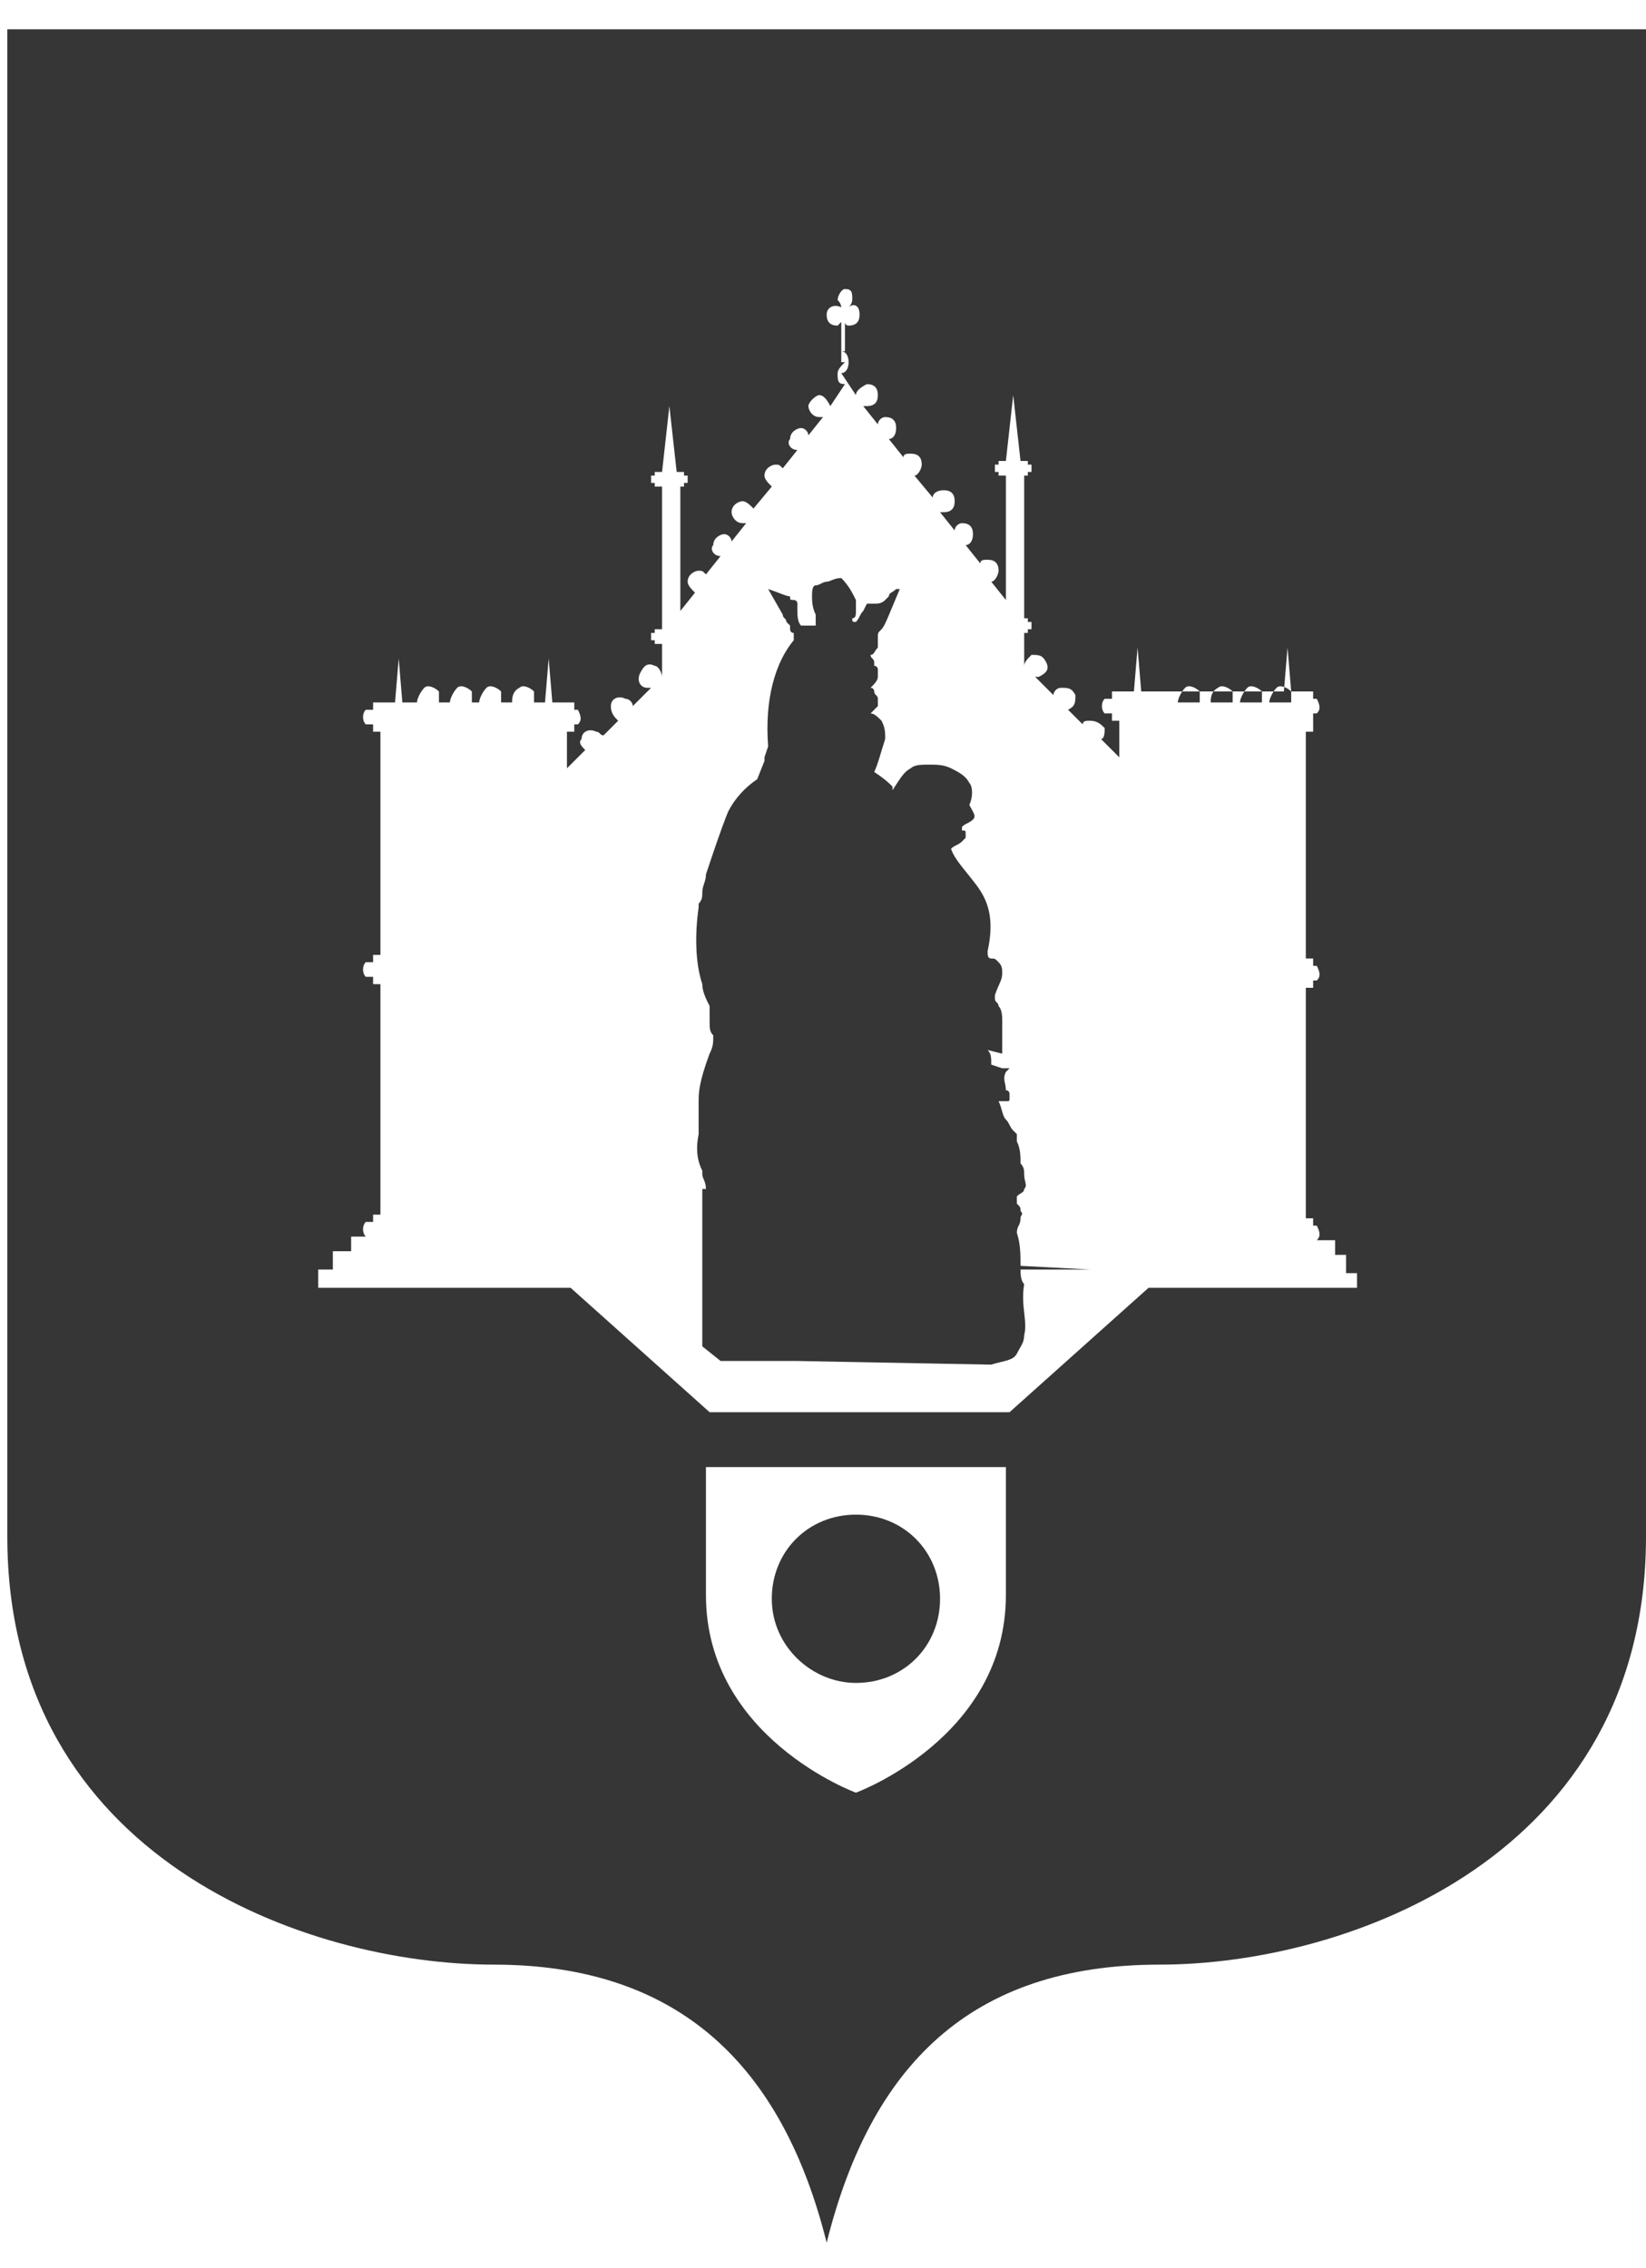
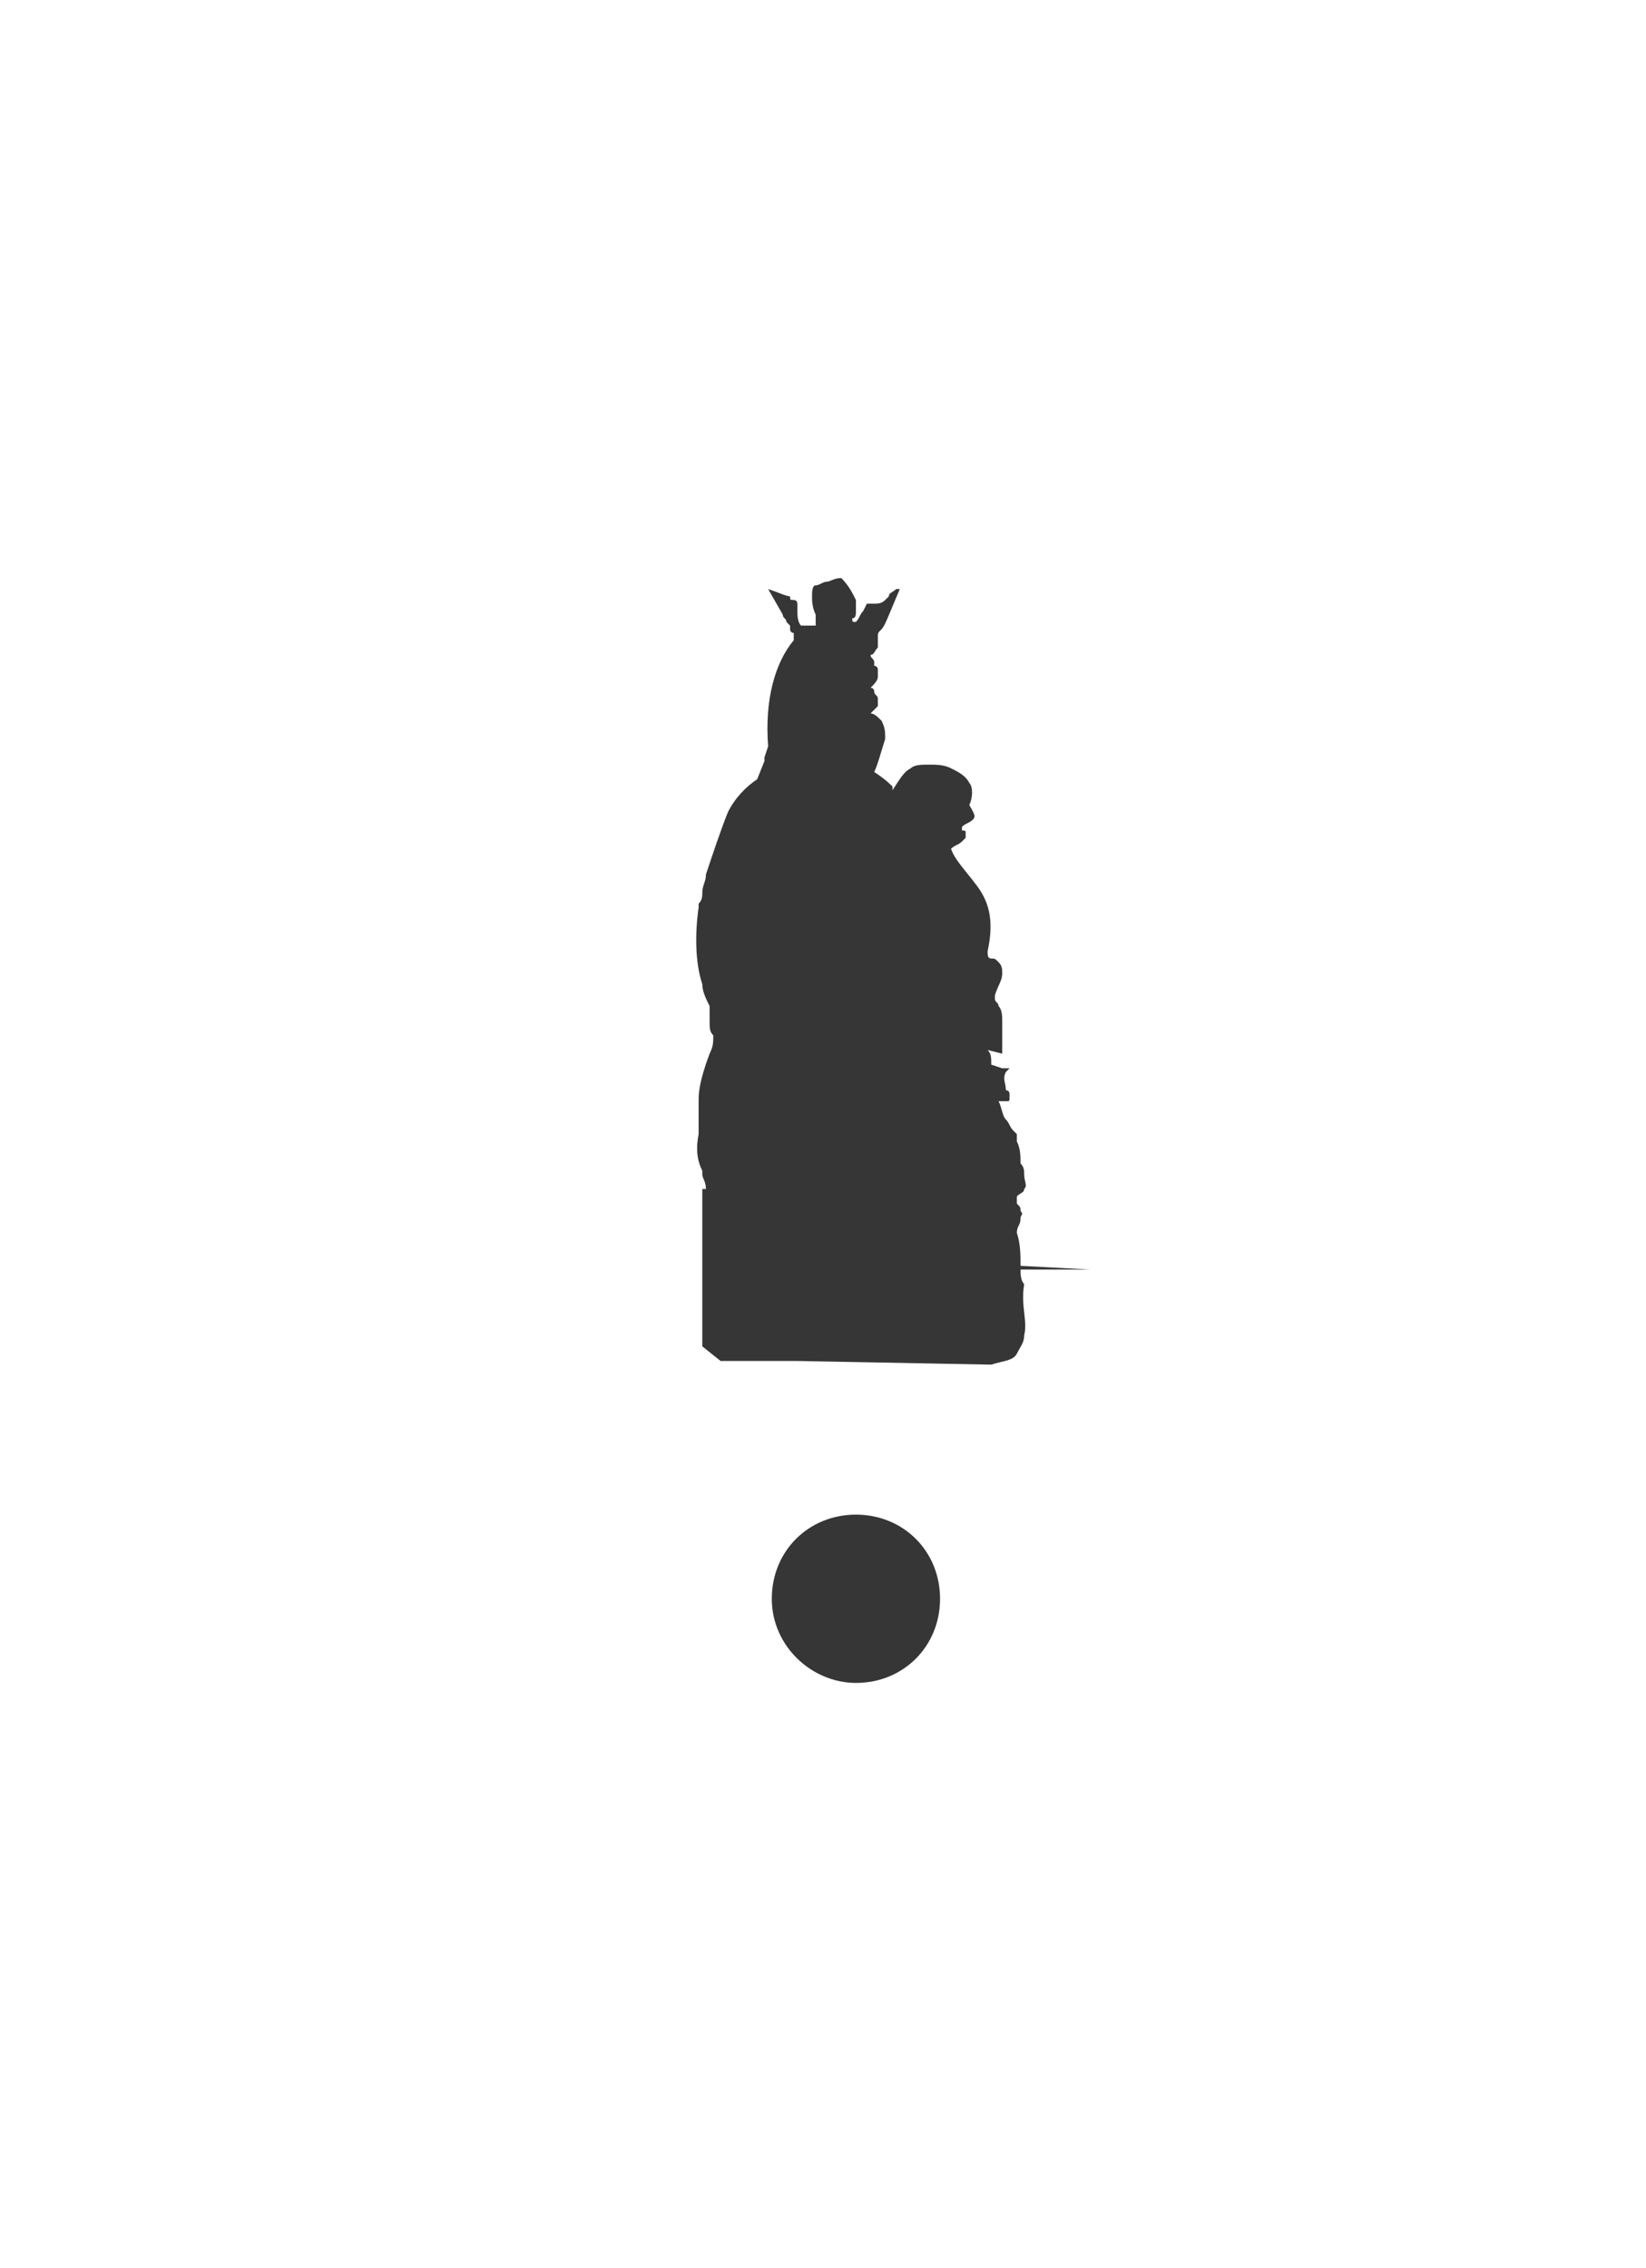
<svg xmlns="http://www.w3.org/2000/svg" width="45" height="62" viewBox="0 0 45 62" fill="none">
  <path d="M27.9 34.6C27.9 34.3 27.9 34 27.8 33.7C27.8 33.5 27.9 33.5 27.9 33.3C27.9 33.2 28 33.2 27.9 33.1C27.9 33 27.9 33 27.8 32.9C27.8 32.8 27.8 32.8 27.8 32.7C27.9 32.6 28 32.6 28 32.5C28.1 32.4 28 32.3 28 32.1C28 32 28 31.9 27.9 31.8C27.9 31.6 27.9 31.4 27.8 31.2C27.8 31.1 27.8 31.1 27.8 31L27.7 30.9C27.6 30.8 27.6 30.7 27.5 30.6C27.4 30.5 27.4 30.3 27.3 30.1C27.4 30.1 27.4 30.1 27.5 30.1C27.6 30.1 27.6 30.1 27.6 30V29.9C27.6 29.9 27.6 29.8 27.5 29.8C27.5 29.6 27.4 29.5 27.5 29.3C27.5 29.3 27.5 29.3 27.6 29.2H27.5C27.5 29.2 27.5 29.2 27.4 29.2L27.1 29.1C27.1 28.9 27.1 28.8 27 28.7L27.4 28.8C27.4 28.5 27.4 28.2 27.4 27.9C27.4 27.8 27.4 27.6 27.3 27.5C27.3 27.4 27.2 27.4 27.2 27.3C27.2 27.3 27.2 27.3 27.2 27.2C27.3 26.9 27.4 26.8 27.4 26.6C27.4 26.5 27.4 26.4 27.3 26.3C27.2 26.2 27.2 26.2 27.1 26.2C27 26.2 27 26.1 27 26C27.2 25.1 27 24.6 26.7 24.2C26.4 23.8 26.1 23.5 26 23.2C26.1 23.1 26.2 23.1 26.3 23L26.4 22.9V22.8C26.4 22.7 26.4 22.7 26.3 22.7C26.3 22.7 26.3 22.7 26.3 22.6C26.4 22.5 26.5 22.5 26.6 22.4C26.7 22.3 26.6 22.2 26.5 22C26.6 21.8 26.6 21.5 26.5 21.4C26.4 21.2 26.2 21.1 26 21C25.8 20.9 25.6 20.9 25.4 20.9C25.2 20.9 25 20.9 24.9 21C24.7 21.1 24.6 21.3 24.4 21.6V21.5C24.3 21.4 24.2 21.3 23.9 21.1C24 20.9 24.1 20.5 24.2 20.2C24.2 20 24.2 19.9 24.1 19.7C24 19.6 23.9 19.5 23.8 19.5C23.9 19.4 23.9 19.4 24 19.3C24 19.2 24 19.2 24 19.1C24 19 23.9 19 23.9 18.9C23.9 18.9 23.9 18.8 23.8 18.8C23.9 18.7 24 18.6 24 18.5C24 18.4 24 18.4 24 18.3C24 18.3 24 18.2 23.9 18.2V18.1C23.9 18 23.8 18 23.8 17.9C23.9 17.9 23.9 17.8 24 17.7C24 17.7 24 17.6 24 17.5V17.4C24 17.3 24 17.3 24.1 17.2C24.2 17.1 24.3 16.8 24.6 16.1C24.6 16.1 24.6 16.1 24.5 16.1C24.4 16.2 24.3 16.2 24.3 16.3L24.2 16.4C24.1 16.5 24 16.5 23.9 16.5H23.8C23.8 16.5 23.8 16.5 23.7 16.5L23.6 16.7C23.5 16.8 23.5 16.9 23.4 17C23.3 17 23.3 17 23.3 16.9C23.4 16.9 23.4 16.8 23.4 16.7C23.4 16.6 23.4 16.5 23.4 16.4C23.3 16.2 23.2 16 23 15.8C22.8 15.8 22.7 15.9 22.6 15.9C22.5 15.9 22.4 16 22.3 16C22.2 16 22.2 16.2 22.2 16.3C22.2 16.4 22.2 16.6 22.3 16.8C22.3 16.9 22.3 17 22.3 17.1C22.2 17.1 22.1 17.1 22.1 17.1H22H21.9C21.8 17 21.8 16.8 21.8 16.7C21.8 16.6 21.8 16.5 21.8 16.5C21.8 16.5 21.8 16.4 21.7 16.4C21.6 16.4 21.6 16.4 21.6 16.3C21.5 16.3 21.3 16.2 21 16.1L21.4 16.8C21.4 16.9 21.5 16.9 21.5 17L21.6 17.1V17.2C21.6 17.2 21.6 17.3 21.7 17.3C21.7 17.3 21.7 17.3 21.7 17.4C21.7 17.4 21.7 17.4 21.7 17.5C21.2 18.1 20.9 19.1 21 20.4L20.9 20.7V20.8L20.7 21.3C20.4 21.5 20.1 21.8 19.9 22.2C19.7 22.7 19.5 23.3 19.3 23.9C19.3 24.1 19.2 24.2 19.2 24.4C19.2 24.5 19.2 24.6 19.1 24.7V24.8C19 25.5 19 26.3 19.2 26.9C19.2 27.1 19.3 27.3 19.4 27.5C19.4 27.7 19.4 27.8 19.4 27.9C19.4 28.1 19.4 28.2 19.5 28.3C19.5 28.5 19.5 28.6 19.4 28.8C19.1 29.6 19.1 29.9 19.1 30.1C19.1 30.2 19.1 30.3 19.1 30.3C19.1 30.5 19.1 30.8 19.1 31C19 31.5 19.1 31.8 19.2 32V32.1C19.2 32.2 19.3 32.3 19.3 32.5C19.3 32.5 19.3 32.5 19.2 32.5C19.2 32.5 19.2 32.5 19.2 32.6C19.2 32.7 19.2 32.8 19.2 32.9C19.2 33.1 19.2 33.3 19.2 33.5V33.6C19.2 33.8 19.2 34 19.2 34.1C19.2 34.3 19.2 34.4 19.2 34.6C19.2 34.7 19.2 34.7 19.2 34.8H17.5H19.2C19.2 35.1 19.2 35.4 19.2 35.8C19.2 35.9 19.2 36 19.2 36.1C19.2 36.2 19.2 36.3 19.2 36.3C19.2 36.4 19.2 36.5 19.2 36.5C19.2 36.6 19.2 36.6 19.2 36.7V36.8L19.7 37.2H21.1C21.3 37.2 21.5 37.2 21.8 37.2L27.1 37.3C27.4 37.2 27.7 37.2 27.8 37C27.9 36.8 28 36.7 28 36.5C28.1 36.1 27.9 35.7 28 35.1C27.9 35 27.9 34.8 27.9 34.7H29.8L27.9 34.6Z" fill="#363636" />
  <path d="M23.4 46C24.7 46 25.7 45 25.7 43.7C25.7 42.4 24.7 41.4 23.4 41.4C22.1 41.4 21.1 42.4 21.1 43.7C21.1 45 22.2 46 23.4 46Z" fill="#363636" />
-   <path d="M0.2 0.8V42C0.2 50.8 8.4 53.7 13.5 53.7C18.6 53.7 21.4 56.5 22.6 61.3C23.8 56.5 26.5 53.7 31.7 53.7C36.9 53.7 45 50.7 45 42V0.8H0.2ZM34.9 18.8C35 18.7 35.2 18.8 35.3 18.9C35.3 19 35.3 19.1 35.3 19.2H34.7C34.7 19.1 34.8 18.9 34.9 18.8ZM34.1 18.8C34.2 18.7 34.4 18.8 34.5 18.9C34.5 19 34.5 19.1 34.5 19.2H33.9C33.9 19.1 34 18.9 34.1 18.8ZM33.3 18.8C33.4 18.7 33.6 18.8 33.7 18.9C33.7 19 33.7 19.1 33.7 19.2H33.1C33.1 19.1 33.1 18.9 33.3 18.8ZM32.4 18.8C32.5 18.7 32.7 18.8 32.8 18.9C32.8 19 32.8 19.1 32.8 19.2H32.2C32.2 19.1 32.3 18.9 32.4 18.8ZM14.2 18.8C14.3 18.7 14.5 18.8 14.6 18.9C14.6 19 14.6 19.1 14.6 19.2H14C14 19.1 14 18.9 14.2 18.8ZM13.3 18.8C13.4 18.7 13.6 18.8 13.7 18.9C13.7 19 13.7 19.1 13.7 19.2H13.1C13.1 19.1 13.2 18.9 13.3 18.8ZM12.5 18.8C12.6 18.7 12.8 18.8 12.9 18.9C12.9 19 12.9 19.1 12.9 19.2H12.3C12.3 19.1 12.4 18.9 12.5 18.8ZM11.6 18.8C11.7 18.7 11.9 18.8 12 18.9C12 19 12 19.1 12 19.2H11.4C11.4 19.1 11.5 18.9 11.6 18.8ZM27.5 43.6C27.5 47.5 23.4 49 23.4 49C23.4 49 19.3 47.5 19.3 43.6C19.3 40.6 19.3 40.1 19.3 40.1H27.5V43.6ZM37.9 35.2H31.4L27.6 38.6H19.4L15.6 35.2H8.7V34.7H11.6H9.1V34.2H11.6H9.6V33.8H10.2H10C9.9 33.7 9.9 33.5 10 33.4H10.2V33.2H10.4V26.9H10.2V26.7H10C9.9 26.6 9.9 26.4 10 26.3H10.2V26.1H10.4V20H10.2V19.8H10C9.9 19.7 9.9 19.5 10 19.4H10.2V19.2H10.8L10.9 18L11 19.2H14.9L15 18L15.1 19.2H15.7V19.4H15.8C15.9 19.6 15.9 19.7 15.8 19.8H15.7V20H15.5V21L16 20.5C15.9 20.4 15.8 20.3 15.9 20.2C15.9 20 16.1 19.9 16.3 20C16.4 20 16.4 20.1 16.5 20.1L16.9 19.7C16.8 19.6 16.7 19.5 16.7 19.3C16.7 19.1 16.9 19 17.1 19.1C17.2 19.1 17.3 19.2 17.3 19.3L17.7 18.9L17.8 18.8C17.8 18.8 17.8 18.8 17.7 18.8C17.5 18.8 17.4 18.6 17.5 18.4C17.6 18.2 17.7 18.1 17.9 18.2C18 18.2 18.1 18.4 18.1 18.5V17.6H17.9V17.5H17.8C17.8 17.4 17.8 17.4 17.8 17.3H17.9V17.2H18.1V13.3H17.9V13.2H17.8C17.8 13.1 17.8 13.1 17.8 13H17.9V12.9H18.1L18.3 11.1L18.5 12.9H18.7V13H18.8C18.8 13.1 18.8 13.1 18.8 13.2H18.7V13.3H18.6V16.7L19 16.2C18.9 16.1 18.8 16 18.8 15.9C18.8 15.7 19 15.6 19.1 15.6C19.2 15.6 19.2 15.6 19.3 15.7L19.7 15.2C19.5 15.2 19.4 15 19.5 14.9C19.5 14.7 19.7 14.6 19.8 14.6C19.9 14.6 20 14.7 20 14.8L20.4 14.3C20.4 14.3 20.4 14.3 20.3 14.3C20.1 14.3 20 14.1 20 14C20 13.8 20.2 13.7 20.3 13.7C20.4 13.7 20.5 13.8 20.6 13.9L21.1 13.3C21 13.2 20.9 13.1 20.9 13C20.9 12.8 21.1 12.7 21.2 12.7C21.3 12.7 21.3 12.7 21.4 12.8L21.8 12.3C21.6 12.3 21.5 12.1 21.6 12C21.6 11.8 21.8 11.7 21.9 11.7C22 11.7 22.1 11.8 22.1 11.9L22.5 11.4C22.5 11.4 22.5 11.4 22.4 11.4C22.2 11.4 22.1 11.2 22.1 11.1C22.1 11 22.3 10.8 22.4 10.8C22.5 10.8 22.6 10.9 22.7 11.1L23.1 10.5C22.9 10.5 22.9 10.4 22.9 10.2C22.9 10.1 23 10 23.1 9.9H23V8.8L22.9 8.9C22.7 8.9 22.6 8.8 22.6 8.6C22.6 8.4 22.8 8.3 23 8.4C23 8.4 23 8.3 22.9 8.2C22.9 8.1 23 7.9 23.1 7.9C23.3 7.9 23.3 8 23.3 8.2C23.3 8.2 23.3 8.3 23.2 8.4C23.3 8.3 23.5 8.3 23.5 8.6C23.5 8.8 23.4 8.9 23.2 8.9C23.2 8.9 23.1 8.9 23.1 8.8V9.6H23C23.1 9.6 23.2 9.7 23.2 9.9C23.2 10.1 23.1 10.2 23 10.2L23.4 10.8C23.4 10.7 23.5 10.6 23.7 10.5C23.9 10.5 24 10.6 24 10.8C24 11 23.9 11.1 23.7 11.1C23.7 11.1 23.7 11.1 23.6 11.1L24 11.6C24 11.5 24.1 11.4 24.2 11.4C24.4 11.4 24.5 11.5 24.5 11.7C24.5 11.9 24.4 12 24.3 12L24.7 12.5C24.7 12.4 24.8 12.4 24.9 12.4C25.1 12.4 25.2 12.5 25.2 12.7C25.2 12.8 25.1 13 25 13L25.5 13.6C25.5 13.5 25.6 13.4 25.8 13.4C26 13.4 26.1 13.5 26.1 13.7C26.1 13.9 26 14 25.8 14C25.8 14 25.8 14 25.7 14L26.1 14.5C26.1 14.4 26.2 14.3 26.3 14.3C26.5 14.3 26.6 14.4 26.6 14.6C26.6 14.8 26.5 14.9 26.4 14.9L26.8 15.4C26.8 15.3 26.9 15.3 27 15.3C27.2 15.3 27.3 15.4 27.3 15.6C27.3 15.7 27.2 15.9 27.1 15.9L27.5 16.4V13H27.3V12.9H27.2C27.2 12.8 27.2 12.8 27.2 12.7H27.3V12.6H27.5L27.7 10.8L27.9 12.6H28.1V12.7H28.2C28.2 12.8 28.2 12.8 28.2 12.9H28.1V13H28V16.9H28.1V17H28.2C28.2 17.1 28.2 17.1 28.2 17.2H28.1V17.3H28V18.2C28 18.1 28.1 18 28.2 17.9C28.4 17.9 28.5 17.9 28.6 18.1C28.7 18.3 28.6 18.4 28.4 18.5C28.4 18.5 28.4 18.5 28.3 18.5L28.4 18.6L28.8 19C28.8 18.9 28.9 18.8 29 18.8C29.2 18.8 29.3 18.8 29.4 19C29.4 19.2 29.4 19.3 29.2 19.4L29.6 19.8C29.6 19.7 29.7 19.7 29.8 19.7C30 19.7 30.1 19.8 30.2 19.9C30.2 20 30.2 20.2 30.1 20.2L30.3 20.4L30.6 20.7L30.5 20.6L30.6 20.7V19.7H30.4V19.5H30.2C30.1 19.4 30.1 19.2 30.2 19.1H30.4V18.9H31L31.1 17.7L31.2 18.9H35.1L35.2 17.7L35.3 18.9H35.9V19.1H36C36.1 19.3 36.1 19.4 36 19.5H35.9V20H35.7V26.2H35.9V26.4H36C36.1 26.6 36.1 26.7 36 26.8H35.9V27H35.7V33.3H35.9V33.5H36C36.1 33.7 36.1 33.8 36 33.9H35.9H36.5V34.3H35.2H36.8V34.8H35.2H30.7H37.1V35.2H37.9Z" fill="#363636" />
</svg>